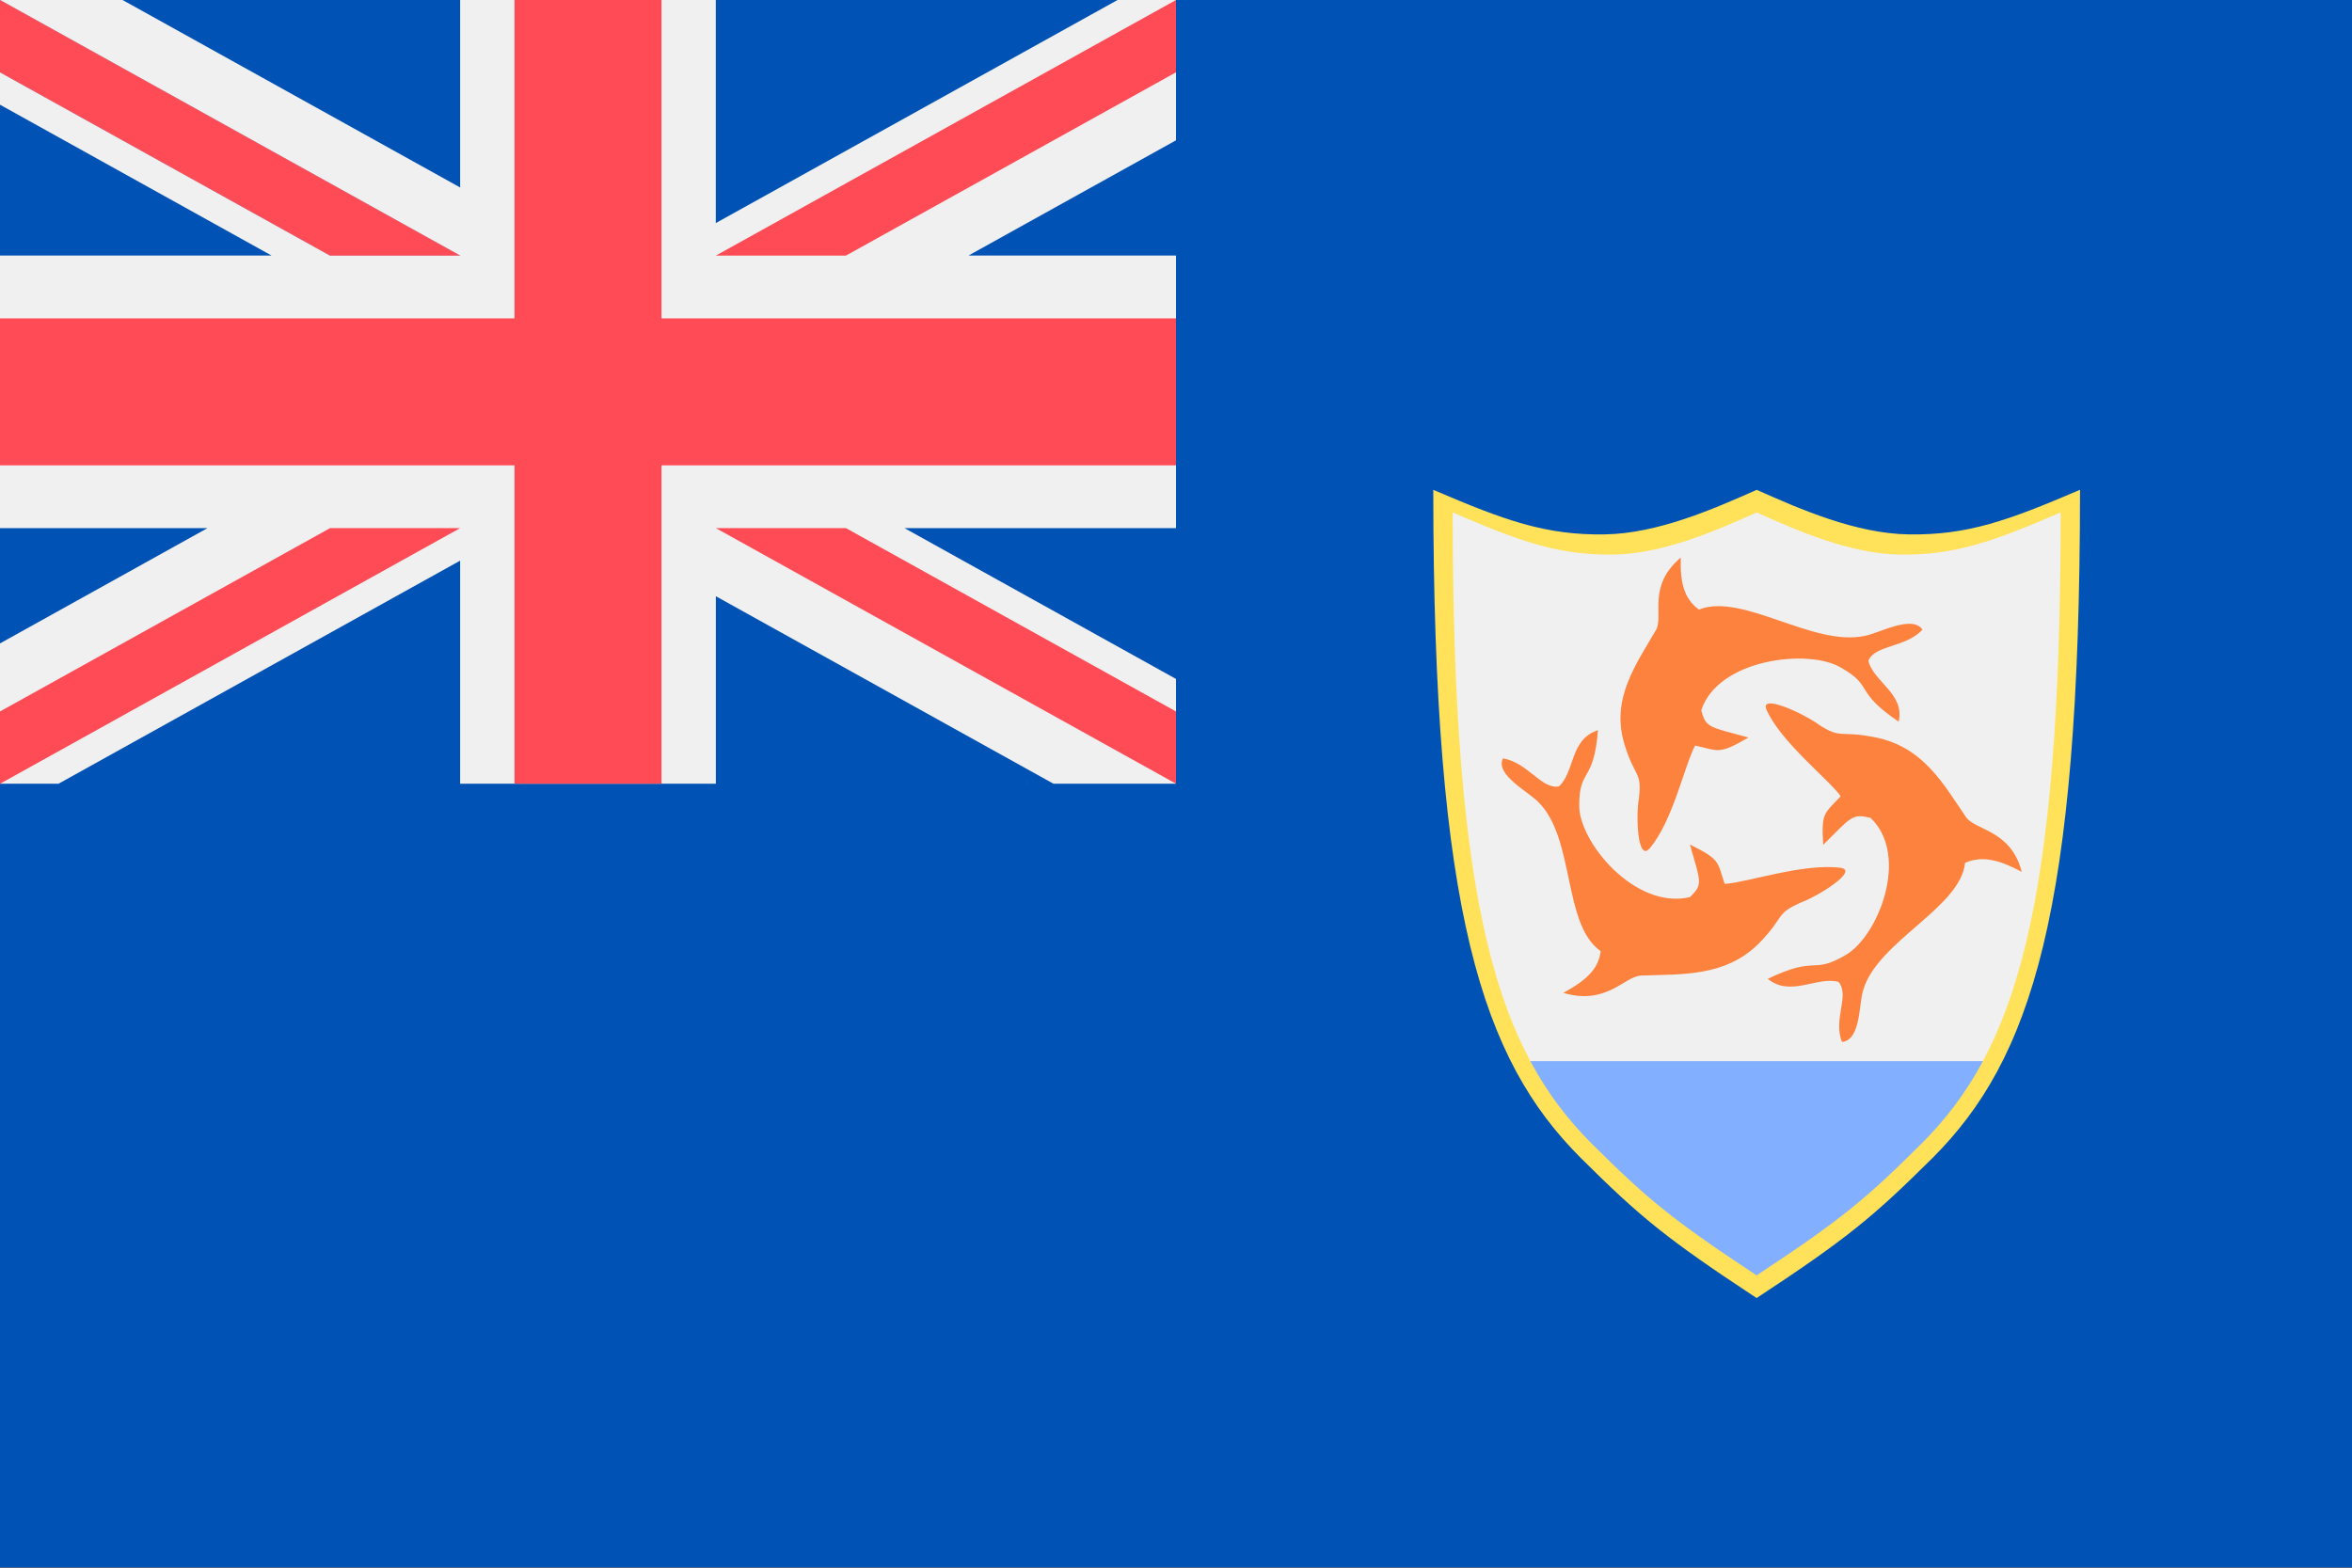
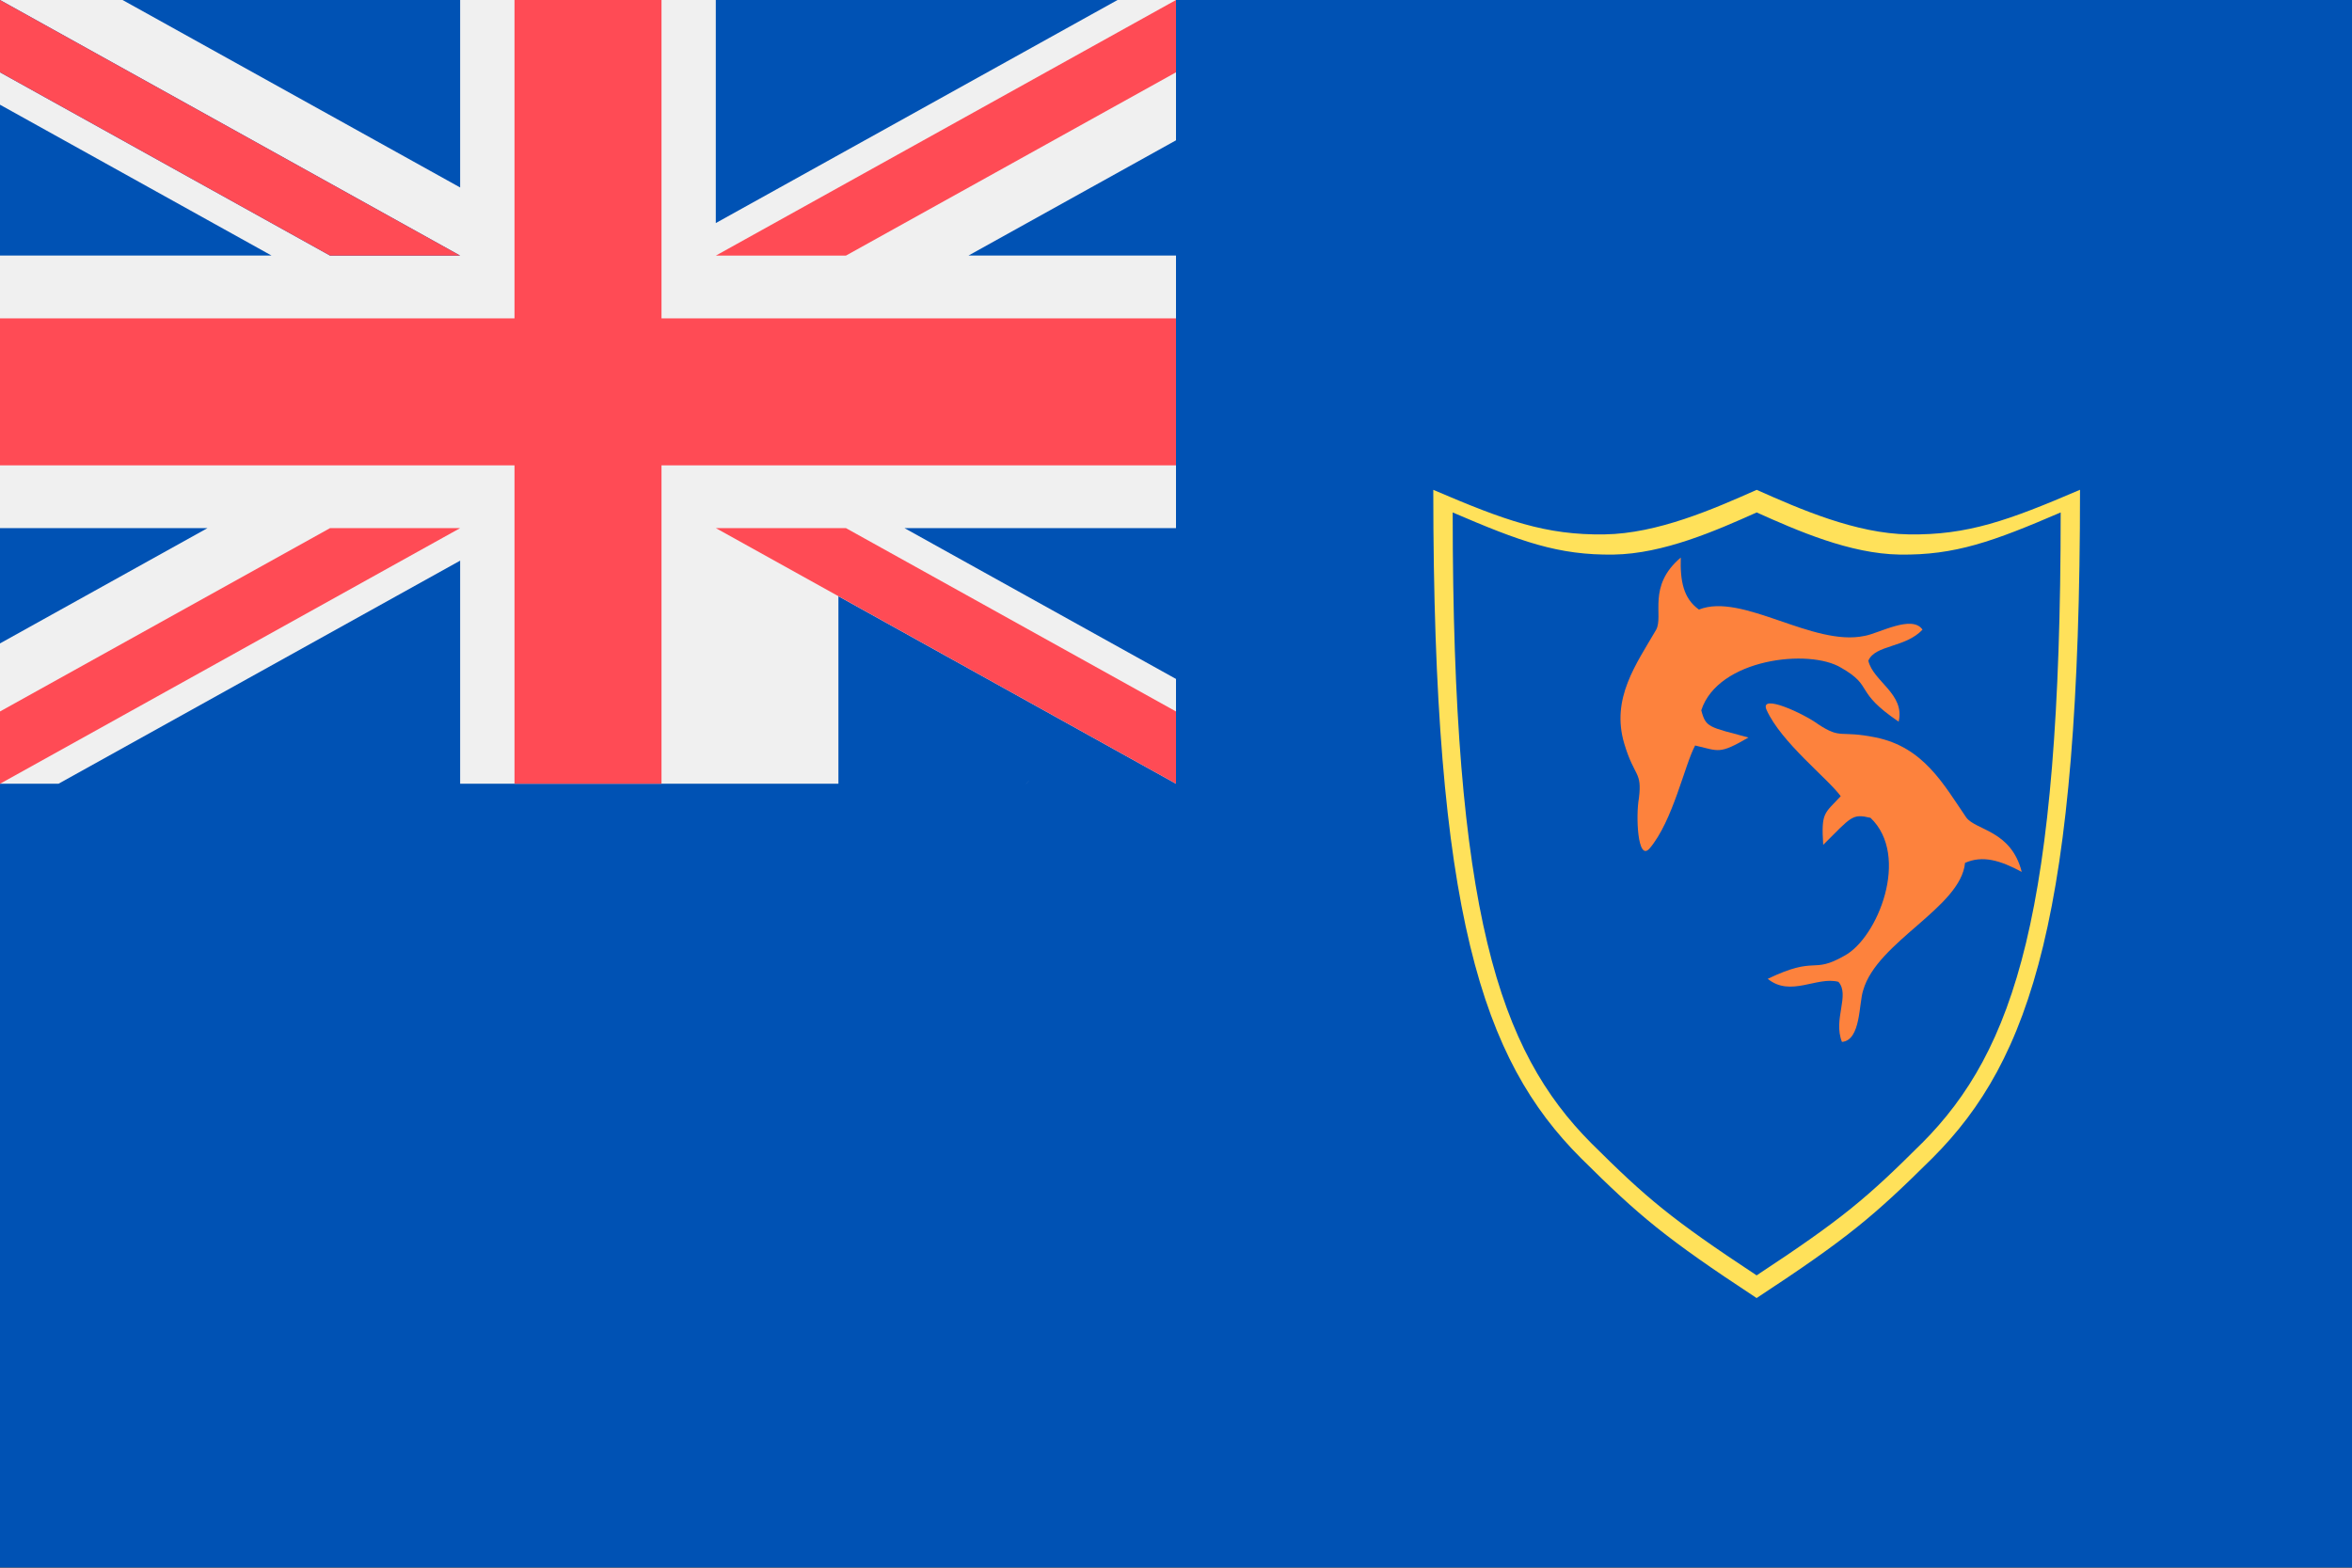
<svg xmlns="http://www.w3.org/2000/svg" width="18" height="12" fill="none" viewBox="0 0 36 24">
  <rect x="0" y="0" width="36" height="24" fill="#333333" stroke="none" />
  <g clip-path="url(#a)">
    <path fill="#0052B4" d="M36 0H0v23.996h36V0Z" />
    <path fill="#F0F0F0" d="m15.708 11.998.057-.064-.058.064Z" />
-     <path fill="#F0F0F0" d="M18 0v2.148l-3.176 1.764H18v4.173h-4.156L18 10.394v1.604h-1.876l-5.167-2.87v2.87H7.043V8.583L.896 11.998H0V9.85l3.176-1.765H0V3.912h4.156L0 1.603V0h1.876l5.167 2.87V0h3.913v3.415L17.105 0H18Z" />
+     <path fill="#F0F0F0" d="M18 0v2.148l-3.176 1.764H18v4.173h-4.156L18 10.394v1.604l-5.167-2.87v2.87H7.043V8.583L.896 11.998H0V9.85l3.176-1.765H0V3.912h4.156L0 1.603V0h1.876l5.167 2.87V0h3.913v3.415L17.105 0H18Z" />
    <path fill="#FF4B55" d="M10.125 0h-2.25v4.874H0v2.25h7.875v4.874h2.25V7.124H18v-2.25h-7.875V0Z" />
    <path fill="#FF4B55" d="M10.957 8.085 18 11.998v-1.106l-5.052-2.807h-1.992ZM5.052 8.085 0 10.892v1.107l7.043-3.914H5.052Z" />
-     <path fill="#F0F0F0" d="M22.136 7.746c0 6.229.722 8.374 2.168 9.82.862.856 1.245 1.178 2.584 2.058 1.338-.88 1.72-1.202 2.583-2.058 1.446-1.445 2.169-3.591 2.169-9.82-1.052.45-1.652.669-2.519.655-.776-.011-1.598-.372-2.233-.655-.636.283-1.458.644-2.234.655-.867.014-1.467-.204-2.518-.655Z" />
-     <path fill="#82AFFF" d="M23.328 16.245c.255.488.585.933.976 1.321.862.857 1.245 1.179 2.584 2.059 1.338-.88 1.72-1.202 2.583-2.059.392-.387.72-.833.976-1.321h-7.12Z" />
    <path fill="#FD823D" d="M27.038 10.865c.223.5.939 1.053 1.136 1.324-.25.271-.3.242-.268.745.436-.434.443-.48.724-.414.613.584.11 1.838-.398 2.111-.507.29-.415-.01-1.175.354.349.285.752-.041 1.082.046.18.203-.085.572.054.92.292-.026.257-.588.325-.791.213-.746 1.494-1.266 1.559-1.95.27-.12.54-.038.868.138-.163-.64-.704-.634-.85-.834-.345-.503-.65-1.076-1.388-1.225-.56-.113-.518.034-.876-.2-.223-.165-.902-.479-.793-.224Z" />
    <path fill="#FD823D" d="M25.248 12.99c.36-.423.538-1.284.698-1.577.368.085.364.14.816-.122-.607-.164-.652-.15-.722-.417.255-.79 1.653-.951 2.143-.65.507.29.184.354.878.824.1-.426-.39-.614-.464-.933.104-.246.57-.196.829-.476-.161-.233-.666.058-.886.096-.791.17-1.872-.668-2.536-.403-.239-.171-.288-.438-.278-.796-.518.437-.259.89-.377 1.105-.305.526-.694 1.052-.488 1.743.157.524.274.42.225.832-.05.266-.023.984.162.774Z" />
-     <path fill="#FD823D" d="M28.174 13.286c-.566-.076-1.431.225-1.776.246-.115-.345-.063-.37-.532-.603.166.58.203.61 0 .805-.842.2-1.71-.857-1.694-1.412 0-.564.223-.334.287-1.143-.435.139-.35.636-.599.861-.274.042-.47-.364-.855-.43-.126.252.396.513.545.673.56.558.368 1.873.95 2.278-.03.283-.245.461-.572.639.66.196.933-.25 1.188-.265.63-.023 1.303.022 1.816-.503.39-.4.237-.441.63-.614.265-.097.896-.49.612-.532Z" />
    <path fill="#FFE15A" d="M29.214 8.181c-.808-.012-1.664-.387-2.326-.682-.663.295-1.519.67-2.327.682-.904.014-1.528-.213-2.623-.682 0 6.487.752 8.723 2.258 10.229.898.892 1.297 1.227 2.691 2.144 1.395-.917 1.793-1.252 2.692-2.144 1.506-1.506 2.258-3.742 2.258-10.23-1.095.47-1.72.697-2.623.683Zm.203 9.32c-.844.842-1.218 1.159-2.53 2.024-1.31-.865-1.685-1.182-2.53-2.023-1.415-1.422-2.122-3.532-2.122-9.657 1.03.443 1.616.658 2.465.645.76-.012 1.565-.366 2.188-.645.622.279 1.427.633 2.187.645.849.013 1.436-.202 2.466-.645 0 6.125-.708 8.235-2.124 9.657Z" />
    <path fill="#0052B4" d="M7.043 3.913 0 0v1.107l5.052 2.806h1.991Z" />
-     <path fill="#F0F0F0" d="M7.043 3.913 0 0v1.107l5.052 2.806h1.991Z" />
    <path fill="#FF4B55" d="M12.948 3.913 18 1.107V0l-7.043 3.913h1.991ZM7.043 3.913 0 0v1.107l5.052 2.806h1.991Z" />
  </g>
  <defs>
    <clipPath id="a">
      <path fill="#fff" d="M0 0h36v23.996H0z" />
    </clipPath>
  </defs>
</svg>